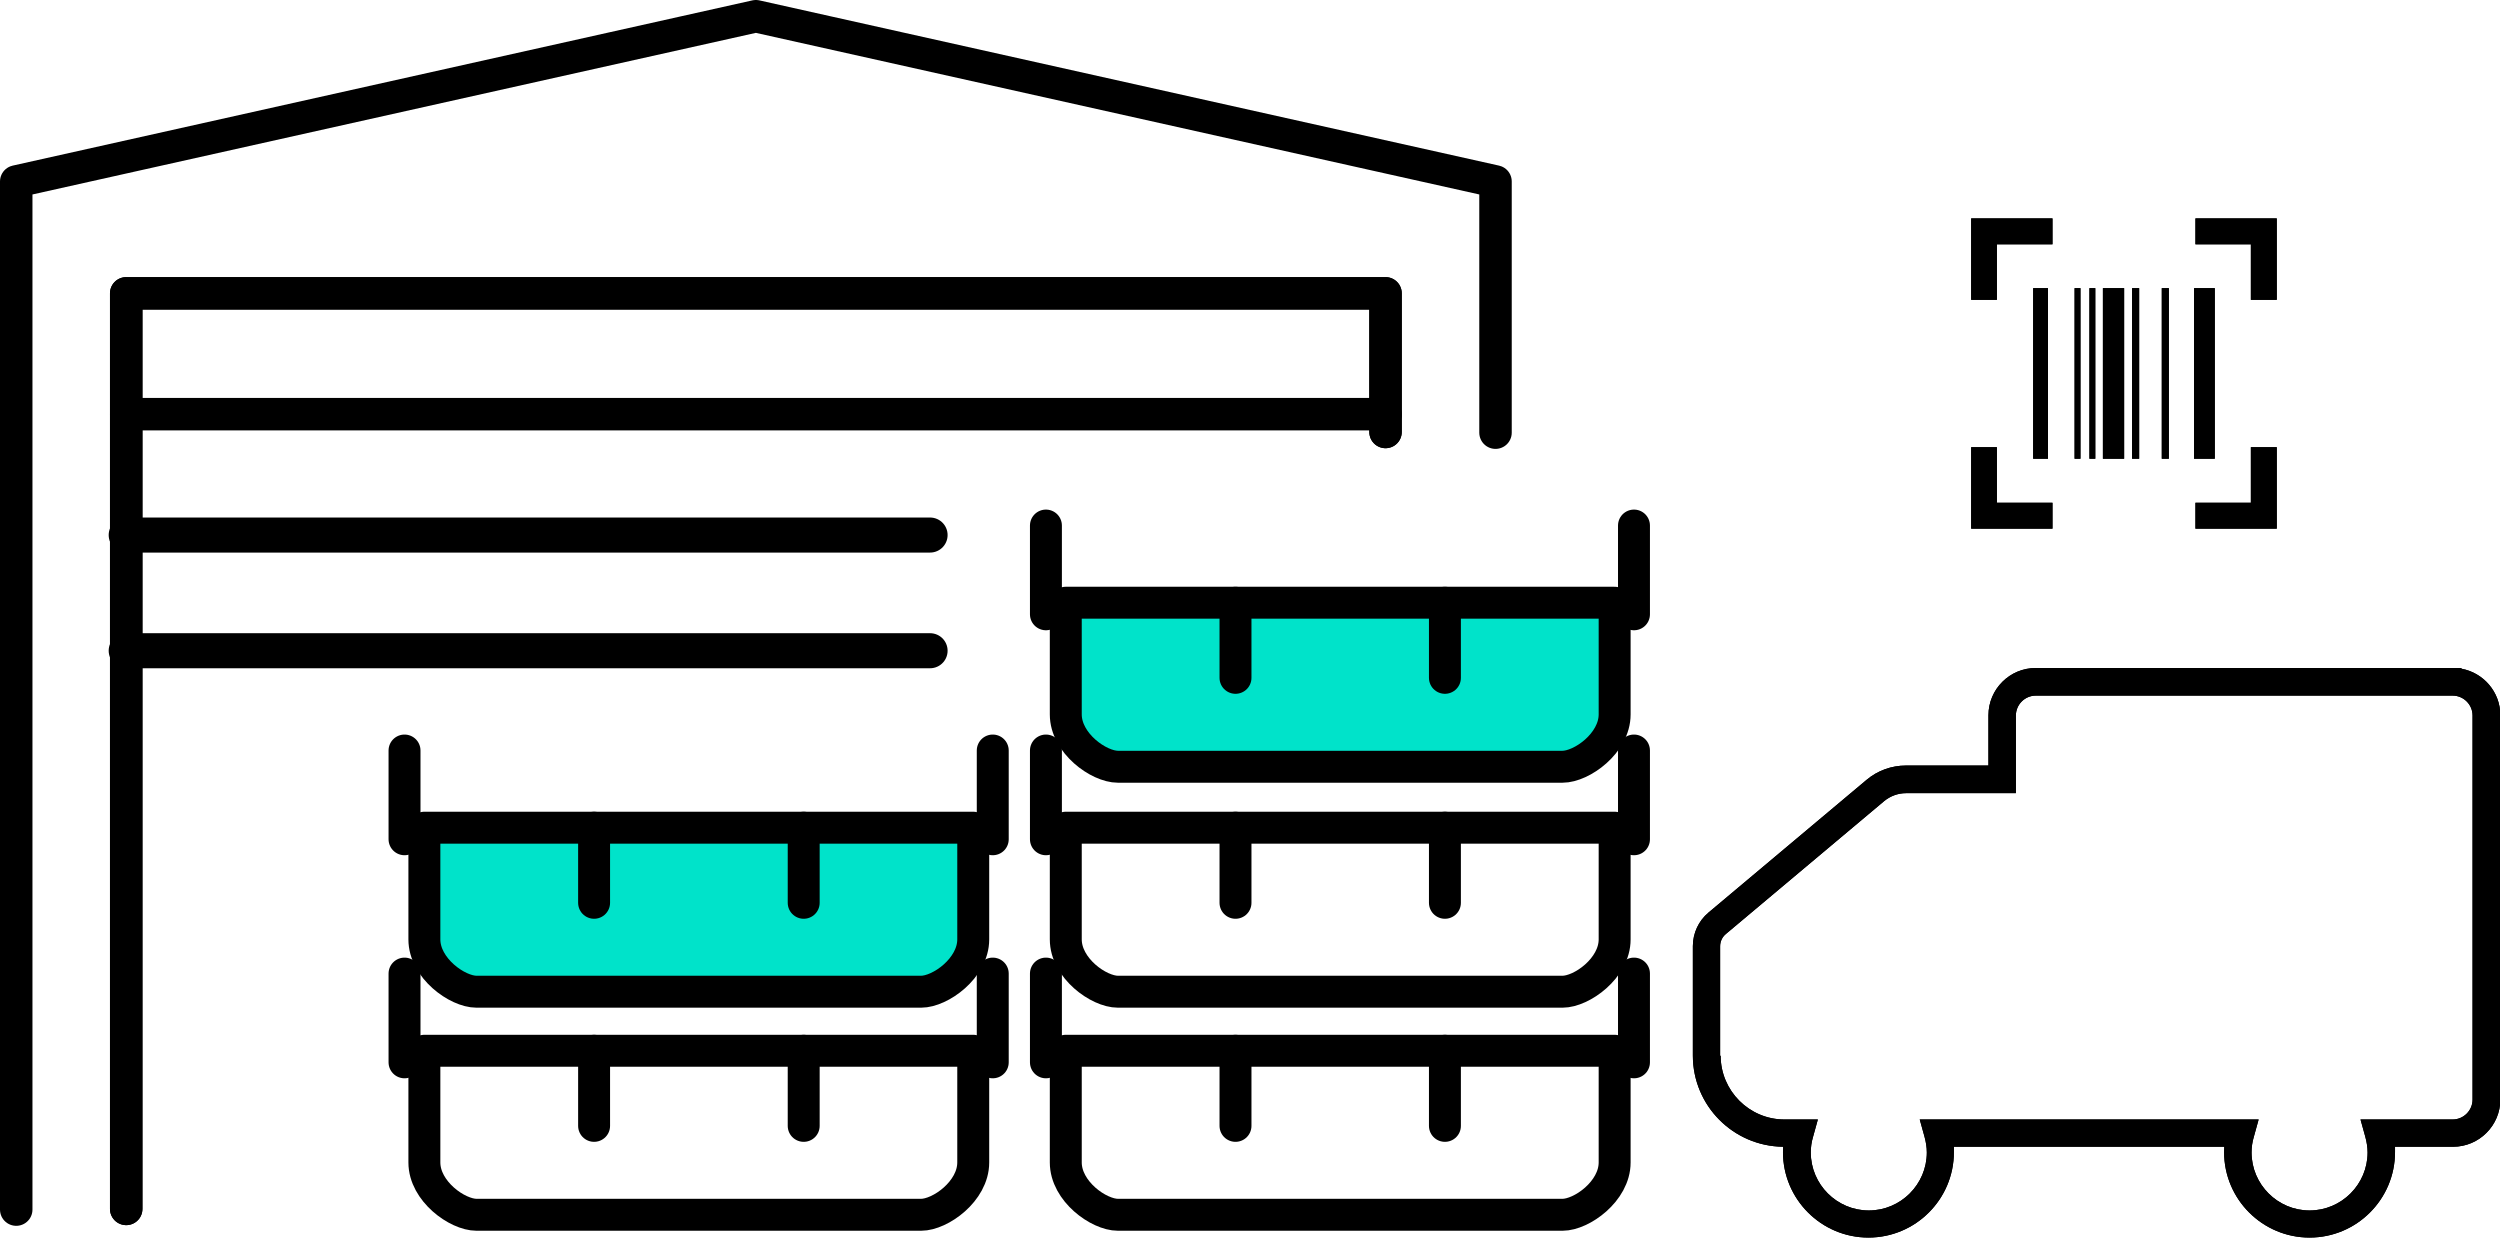
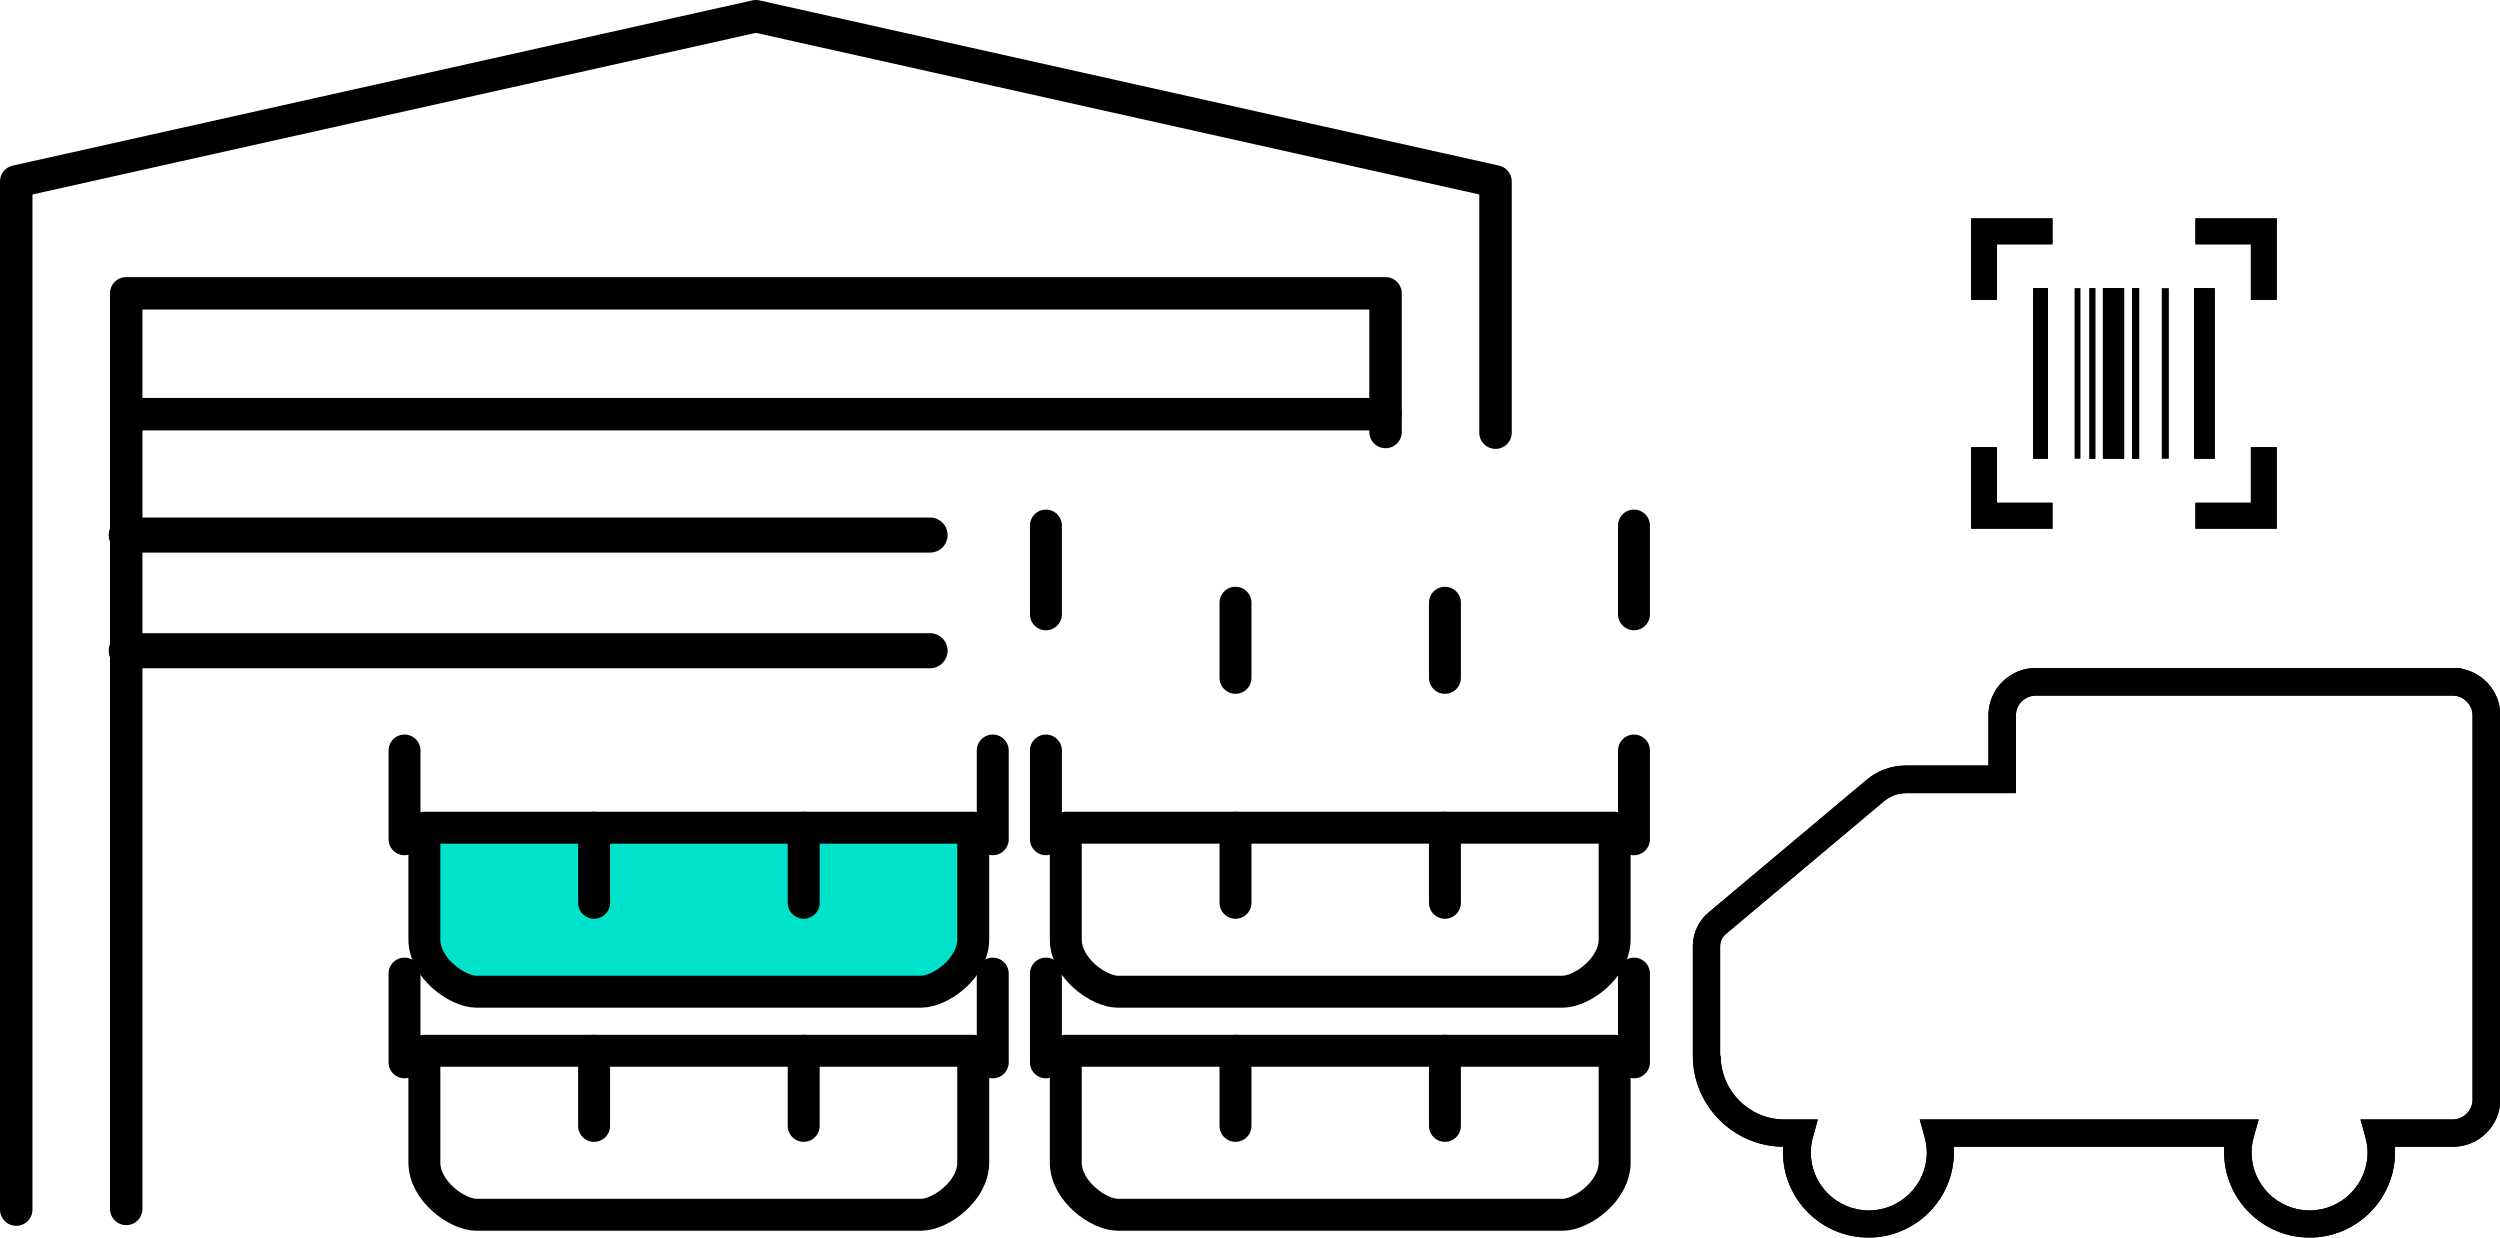
<svg xmlns="http://www.w3.org/2000/svg" id="Layer_2" data-name="Layer 2" width="144.8" height="71.69" viewBox="0 0 144.8 71.69">
  <defs>
    <style>
      .cls-1 {
        stroke-width: 2.03px;
      }

      .cls-1, .cls-2, .cls-3 {
        fill: none;
      }

      .cls-1, .cls-2, .cls-3, .cls-4 {
        stroke: #000;
        stroke-linecap: round;
        stroke-linejoin: round;
      }

      .cls-5 {
        clip-path: url(#clippath-11);
      }

      .cls-6 {
        clip-path: url(#clippath-10);
      }

      .cls-2 {
        stroke-width: 1.88px;
      }

      .cls-3, .cls-4 {
        stroke-width: 1.85px;
      }

      .cls-7 {
        clip-path: url(#clippath-1);
      }

      .cls-8 {
        clip-path: url(#clippath-3);
      }

      .cls-9 {
        clip-path: url(#clippath-4);
      }

      .cls-10 {
        clip-path: url(#clippath-2);
      }

      .cls-11 {
        clip-path: url(#clippath-7);
      }

      .cls-12 {
        clip-path: url(#clippath-6);
      }

      .cls-13 {
        clip-path: url(#clippath-9);
      }

      .cls-14 {
        clip-path: url(#clippath-8);
      }

      .cls-15 {
        clip-path: url(#clippath-5);
      }

      .cls-4 {
        fill: #00e3ca;
      }

      .cls-16 {
        clip-path: url(#clippath);
      }
    </style>
    <clipPath id="clippath">
      <path d="M99.63,61.15v-6.34c0-.28.12-.54.34-.72l9.16-7.69c.35-.29.8-.46,1.26-.46h6.37v-4.5c0-.63.52-1.15,1.15-1.15h24.15c.63,0,1.15.52,1.15,1.15v22.25c0,.63-.52,1.15-1.15,1.15h-5.34l.28,1.01c.08.3.13.6.13.9,0,1.85-1.51,3.36-3.36,3.36-1.85,0-3.36-1.51-3.36-3.36,0-.29.04-.6.13-.9l.28-1.01h-19.63l.28,1.01c.08.3.13.6.13.9,0,1.85-1.51,3.36-3.36,3.36-1.85,0-3.36-1.51-3.36-3.36,0-.29.04-.6.13-.9l.28-1.01h-1.94c-2.03,0-3.69-1.66-3.69-3.69M117.91,38.69c-1.51,0-2.74,1.23-2.74,2.74v2.91h-4.78c-.83,0-1.64.29-2.28.83l-9.16,7.69c-.57.48-.9,1.19-.9,1.94v6.34c0,2.9,2.34,5.25,5.23,5.28,0,.11-.01.21-.01.31,0,2.73,2.22,4.95,4.95,4.95s4.95-2.22,4.95-4.95c0-.1,0-.21,0-.31h15.66c0,.11-.01.21-.01.31,0,2.73,2.22,4.95,4.95,4.95s4.95-2.22,4.95-4.95c0-.1,0-.21,0-.31h3.36c1.51,0,2.74-1.23,2.74-2.74v-22.25c0-1.35-.98-2.47-2.26-2.7v-.04h-24.63Z" />
    </clipPath>
    <clipPath id="clippath-1">
      <rect x="117.76" y="16.69" width=".86" height="9.88" />
    </clipPath>
    <clipPath id="clippath-2">
      <rect x="123.49" y="16.69" width=".41" height="9.88" />
    </clipPath>
    <clipPath id="clippath-3">
      <rect x="125.21" y="16.69" width=".41" height="9.88" />
    </clipPath>
    <clipPath id="clippath-4">
      <rect x="121.02" y="16.69" width=".34" height="9.88" />
    </clipPath>
    <clipPath id="clippath-5">
      <rect x="120.16" y="16.69" width=".34" height="9.88" />
    </clipPath>
    <clipPath id="clippath-6">
      <rect x="127.08" y="16.69" width="1.2" height="9.88" />
    </clipPath>
    <clipPath id="clippath-7">
      <rect x="121.8" y="16.69" width="1.23" height="9.88" />
    </clipPath>
    <clipPath id="clippath-8">
      <polygon points="114.17 12.65 114.17 17.37 115.66 17.37 115.66 14.15 118.88 14.15 118.88 12.65 114.17 12.65" />
    </clipPath>
    <clipPath id="clippath-9">
      <polygon points="127.16 12.65 127.16 14.15 130.37 14.15 130.37 17.37 131.87 17.37 131.87 12.65 127.16 12.65" />
    </clipPath>
    <clipPath id="clippath-10">
      <polygon points="130.37 25.9 130.37 29.12 127.16 29.12 127.16 30.62 131.87 30.62 131.87 25.9 130.37 25.9" />
    </clipPath>
    <clipPath id="clippath-11">
      <polygon points="114.17 25.9 114.17 30.62 118.88 30.62 118.88 29.12 115.66 29.12 115.66 25.9 114.17 25.9" />
    </clipPath>
  </defs>
  <g id="Capa_1" data-name="Capa 1">
    <g>
-       <polyline class="cls-2" points="7.31 70.02 7.31 16.99 80.25 16.99 80.25 25.02" />
      <polyline class="cls-2" points=".94 70.06 .94 10.51 43.78 .94 86.62 10.51 86.62 25.06" />
      <g>
        <g>
          <path d="M99.63,61.15v-6.34c0-.28.12-.54.34-.72l9.16-7.69c.35-.29.8-.46,1.26-.46h6.37v-4.5c0-.63.52-1.15,1.15-1.15h24.15c.63,0,1.15.52,1.15,1.15v22.25c0,.63-.52,1.15-1.15,1.15h-5.34l.28,1.01c.08.3.13.6.13.9,0,1.85-1.51,3.36-3.36,3.36-1.85,0-3.36-1.51-3.36-3.36,0-.29.04-.6.13-.9l.28-1.01h-19.63l.28,1.01c.08.3.13.6.13.9,0,1.85-1.51,3.36-3.36,3.36-1.85,0-3.36-1.51-3.36-3.36,0-.29.04-.6.13-.9l.28-1.01h-1.94c-2.03,0-3.69-1.66-3.69-3.69M117.91,38.69c-1.51,0-2.74,1.23-2.74,2.74v2.91h-4.78c-.83,0-1.64.29-2.28.83l-9.16,7.69c-.57.48-.9,1.19-.9,1.94v6.34c0,2.9,2.34,5.25,5.23,5.28,0,.11-.01.21-.01.31,0,2.73,2.22,4.95,4.95,4.95s4.95-2.22,4.95-4.95c0-.1,0-.21,0-.31h15.66c0,.11-.01.21-.01.31,0,2.73,2.22,4.95,4.95,4.95s4.95-2.22,4.95-4.95c0-.1,0-.21,0-.31h3.36c1.51,0,2.74-1.23,2.74-2.74v-22.25c0-1.35-.98-2.47-2.26-2.7v-.04h-24.63Z" />
          <g class="cls-16">
            <rect x="98.04" y="38.69" width="46.76" height="33" />
          </g>
        </g>
        <g>
          <g>
            <rect x="117.76" y="16.69" width=".86" height="9.88" />
            <g class="cls-7">
              <rect x="117.76" y="16.69" width=".86" height="9.88" />
            </g>
          </g>
          <g>
            <rect x="123.49" y="16.69" width=".41" height="9.88" />
            <g class="cls-10">
              <rect x="123.49" y="16.69" width=".41" height="9.88" />
            </g>
          </g>
          <g>
            <rect x="125.21" y="16.69" width=".41" height="9.88" />
            <g class="cls-8">
-               <rect x="125.21" y="16.69" width=".41" height="9.88" />
-             </g>
+               </g>
          </g>
          <g>
            <rect x="121.02" y="16.69" width=".34" height="9.88" />
            <g class="cls-9">
              <rect x="121.02" y="16.69" width=".34" height="9.88" />
            </g>
          </g>
          <g>
-             <rect x="120.16" y="16.69" width=".34" height="9.88" />
            <g class="cls-15">
              <rect x="120.16" y="16.69" width=".34" height="9.88" />
            </g>
          </g>
          <g>
            <rect x="127.08" y="16.69" width="1.2" height="9.88" />
            <g class="cls-12">
              <rect x="127.08" y="16.69" width="1.2" height="9.88" />
            </g>
          </g>
          <g>
            <rect x="121.8" y="16.69" width="1.23" height="9.88" />
            <g class="cls-11">
              <rect x="121.8" y="16.69" width="1.23" height="9.88" />
            </g>
          </g>
          <g>
            <polygon points="114.17 12.65 114.17 17.37 115.66 17.37 115.66 14.15 118.88 14.15 118.88 12.65 114.17 12.65" />
            <g class="cls-14">
              <rect x="114.17" y="12.65" width="4.72" height="4.71" />
            </g>
          </g>
          <g>
            <polygon points="127.16 12.65 127.16 14.15 130.37 14.15 130.37 17.37 131.87 17.37 131.87 12.65 127.16 12.65" />
            <g class="cls-13">
              <rect x="127.16" y="12.65" width="4.72" height="4.71" />
            </g>
          </g>
          <g>
            <polygon points="130.37 25.9 130.37 29.12 127.16 29.12 127.16 30.62 131.87 30.62 131.87 25.9 130.37 25.9" />
            <g class="cls-6">
              <rect x="127.16" y="25.9" width="4.72" height="4.72" />
            </g>
          </g>
          <g>
            <polygon points="114.17 25.9 114.17 30.62 118.88 30.62 118.88 29.12 115.66 29.12 115.66 25.9 114.17 25.9" />
            <g class="cls-5">
              <rect x="114.17" y="25.9" width="4.72" height="4.72" />
            </g>
          </g>
        </g>
      </g>
      <polyline class="cls-2" points="7.31 70.02 7.31 16.99 80.25 16.99 80.25 25.02" />
      <line class="cls-2" x1="7.31" y1="23.99" x2="80.25" y2="23.99" />
      <line class="cls-1" x1="7.31" y1="30.99" x2="53.87" y2="30.99" />
      <line class="cls-1" x1="7.31" y1="37.69" x2="53.87" y2="37.69" />
    </g>
    <g>
      <g>
-         <path class="cls-4" d="M61.73,34.91v6.47c0,1.67,1.91,3.03,3.02,3.03h25.75c1.11,0,3.02-1.36,3.02-3.03v-6.47h-31.79Z" />
        <line class="cls-3" x1="83.69" y1="34.91" x2="83.69" y2="39.26" />
        <line class="cls-3" x1="71.56" y1="34.91" x2="71.56" y2="39.26" />
        <line class="cls-3" x1="60.58" y1="30.44" x2="60.58" y2="35.58" />
        <line class="cls-3" x1="94.64" y1="30.44" x2="94.64" y2="35.58" />
      </g>
      <g>
        <path class="cls-3" d="M61.73,47.94v6.47c0,1.67,1.91,3.03,3.02,3.03h25.75c1.11,0,3.02-1.36,3.02-3.03v-6.47h-31.79Z" />
        <line class="cls-3" x1="83.69" y1="47.94" x2="83.69" y2="52.29" />
        <line class="cls-3" x1="71.56" y1="47.94" x2="71.56" y2="52.29" />
        <line class="cls-3" x1="60.58" y1="43.47" x2="60.58" y2="48.61" />
        <line class="cls-3" x1="94.64" y1="43.47" x2="94.64" y2="48.61" />
      </g>
      <g>
        <path class="cls-3" d="M61.73,60.86v6.47c0,1.67,1.91,3.03,3.02,3.03h25.75c1.11,0,3.02-1.36,3.02-3.03v-6.47h-31.79Z" />
        <line class="cls-3" x1="83.69" y1="60.86" x2="83.69" y2="65.21" />
        <line class="cls-3" x1="71.56" y1="60.86" x2="71.56" y2="65.21" />
        <line class="cls-3" x1="60.58" y1="56.39" x2="60.58" y2="61.53" />
        <line class="cls-3" x1="94.64" y1="56.39" x2="94.64" y2="61.53" />
      </g>
    </g>
    <g>
      <g>
        <path class="cls-4" d="M24.58,47.94v6.47c0,1.67,1.91,3.03,3.02,3.03h25.75c1.11,0,3.02-1.36,3.02-3.03v-6.47h-31.79Z" />
        <line class="cls-3" x1="46.55" y1="47.94" x2="46.55" y2="52.29" />
        <line class="cls-3" x1="34.41" y1="47.94" x2="34.41" y2="52.29" />
        <line class="cls-3" x1="23.43" y1="43.47" x2="23.43" y2="48.61" />
        <line class="cls-3" x1="57.5" y1="43.47" x2="57.5" y2="48.61" />
      </g>
      <g>
        <path class="cls-3" d="M24.58,60.86v6.47c0,1.67,1.91,3.03,3.02,3.03h25.75c1.11,0,3.02-1.36,3.02-3.03v-6.47h-31.79Z" />
        <line class="cls-3" x1="46.55" y1="60.86" x2="46.55" y2="65.21" />
        <line class="cls-3" x1="34.41" y1="60.86" x2="34.41" y2="65.21" />
        <line class="cls-3" x1="23.43" y1="56.39" x2="23.43" y2="61.53" />
        <line class="cls-3" x1="57.5" y1="56.39" x2="57.5" y2="61.53" />
      </g>
    </g>
  </g>
</svg>